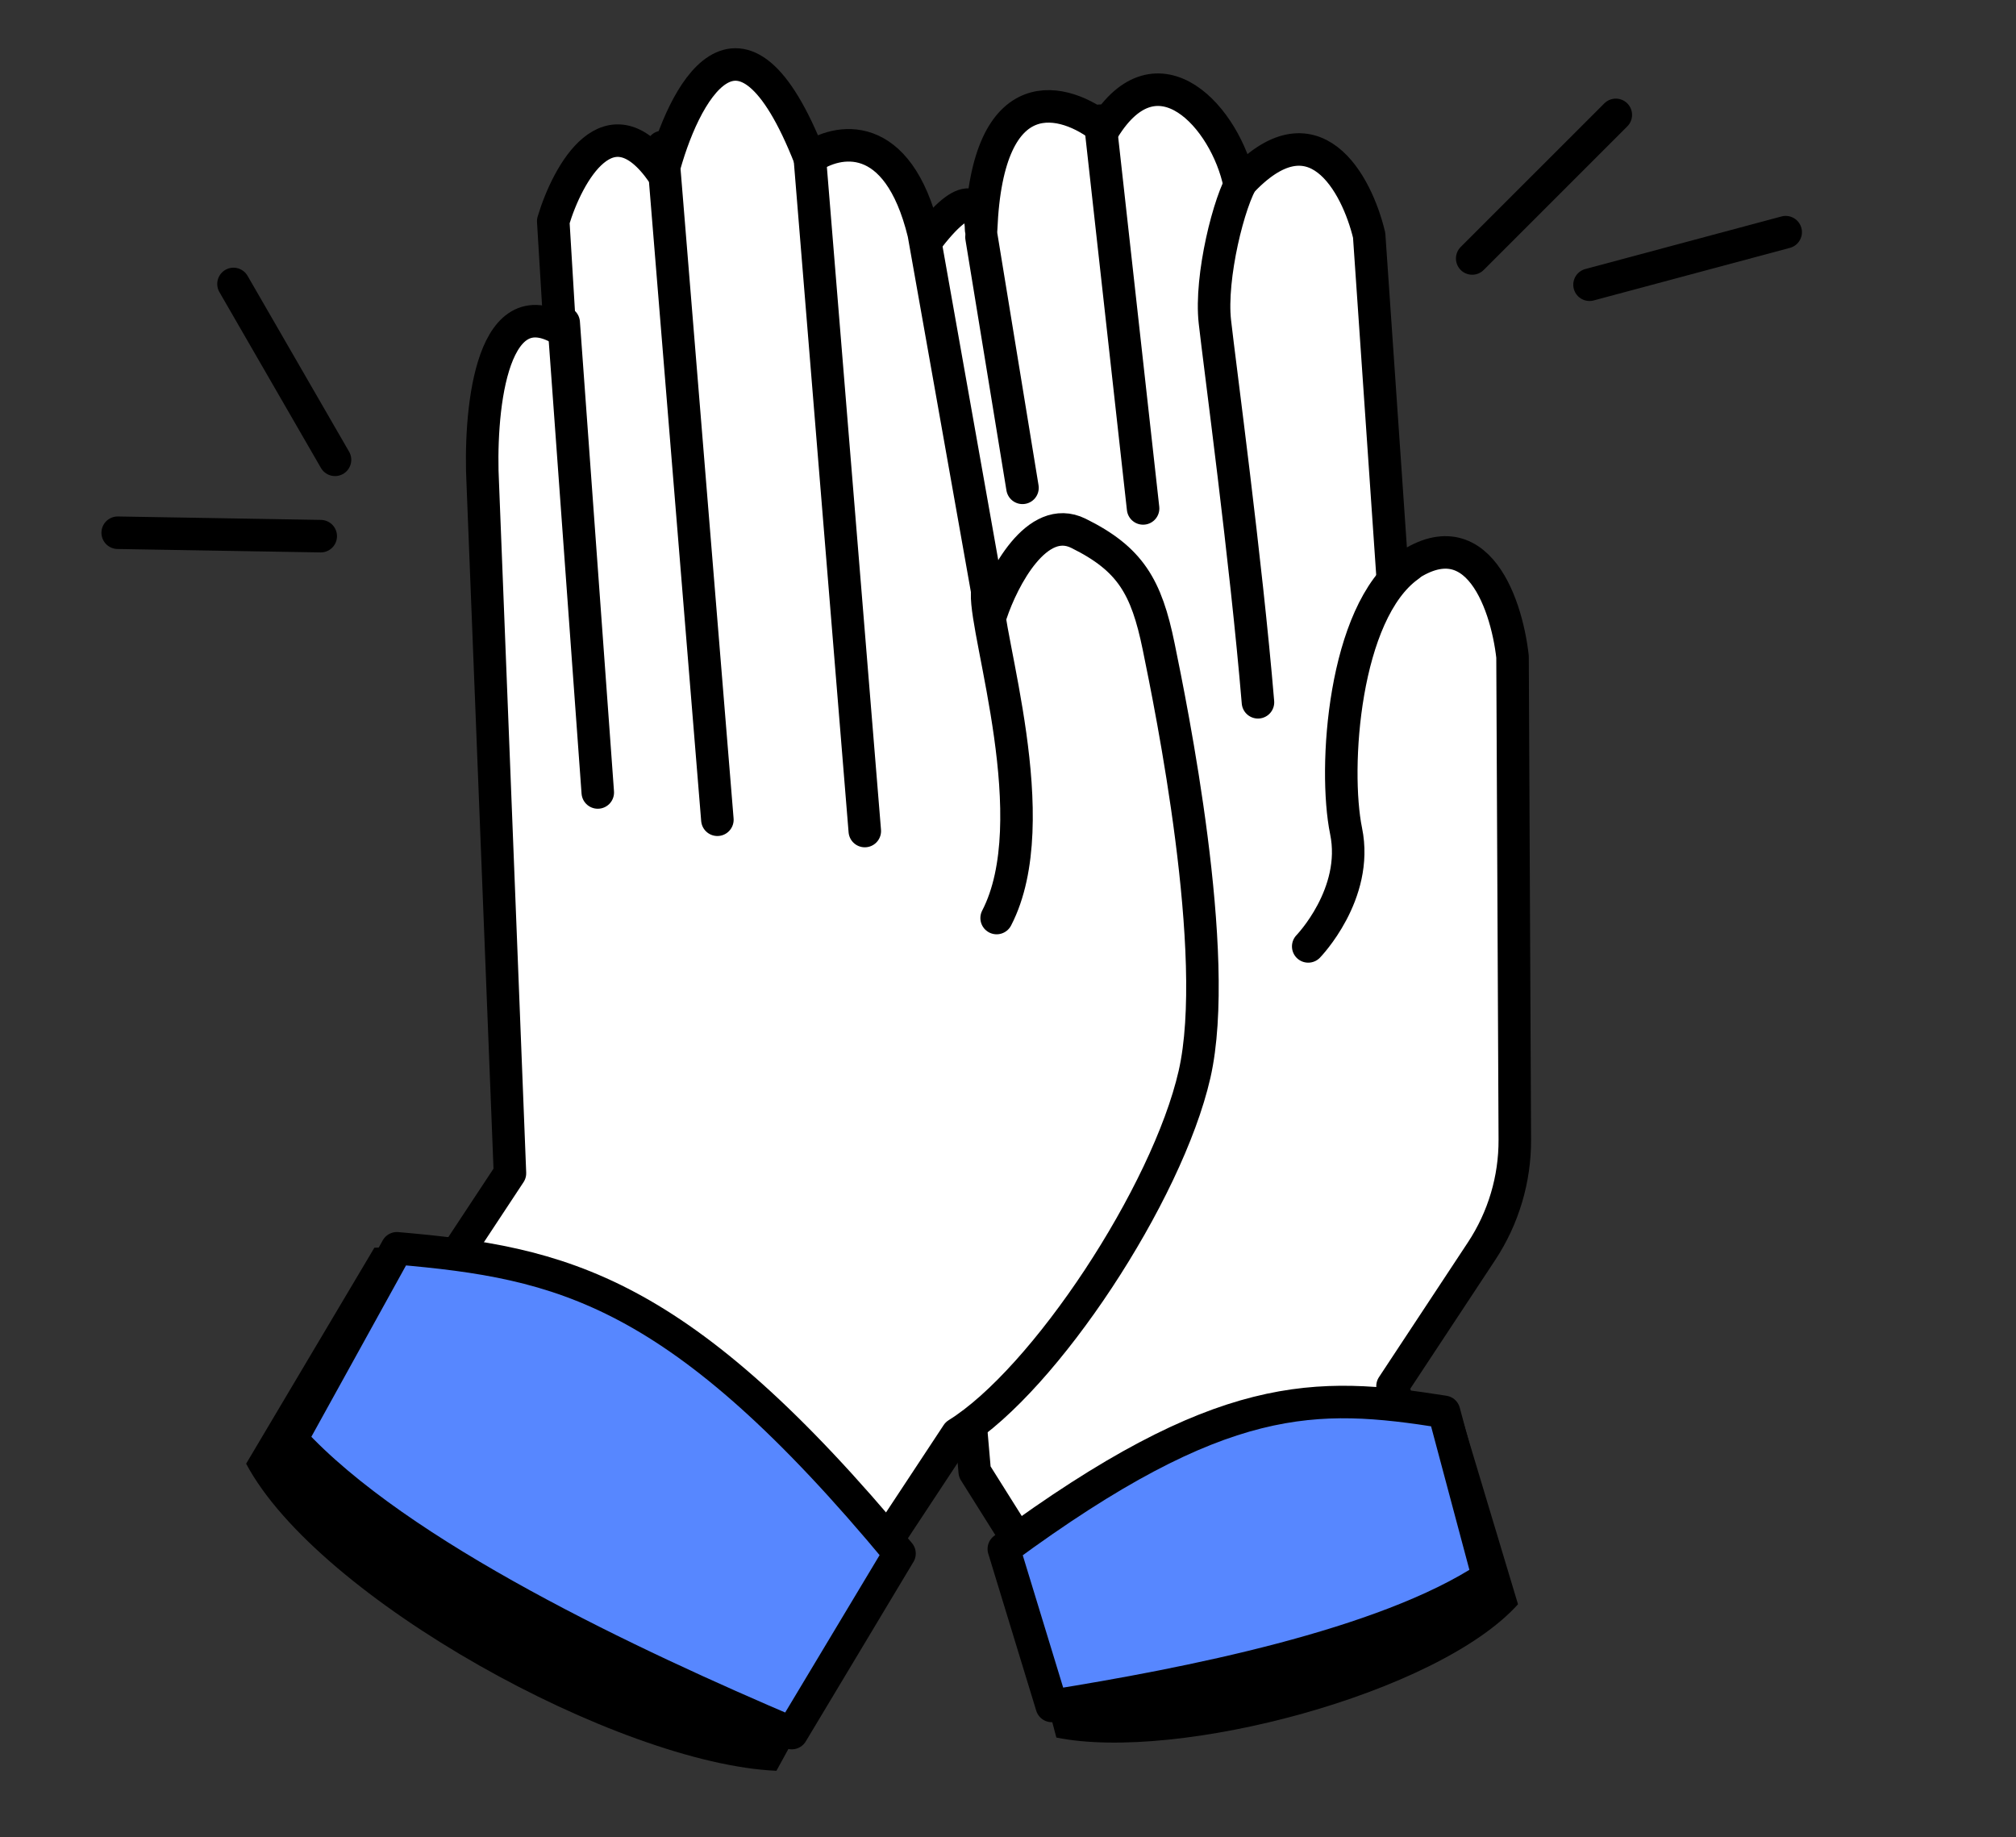
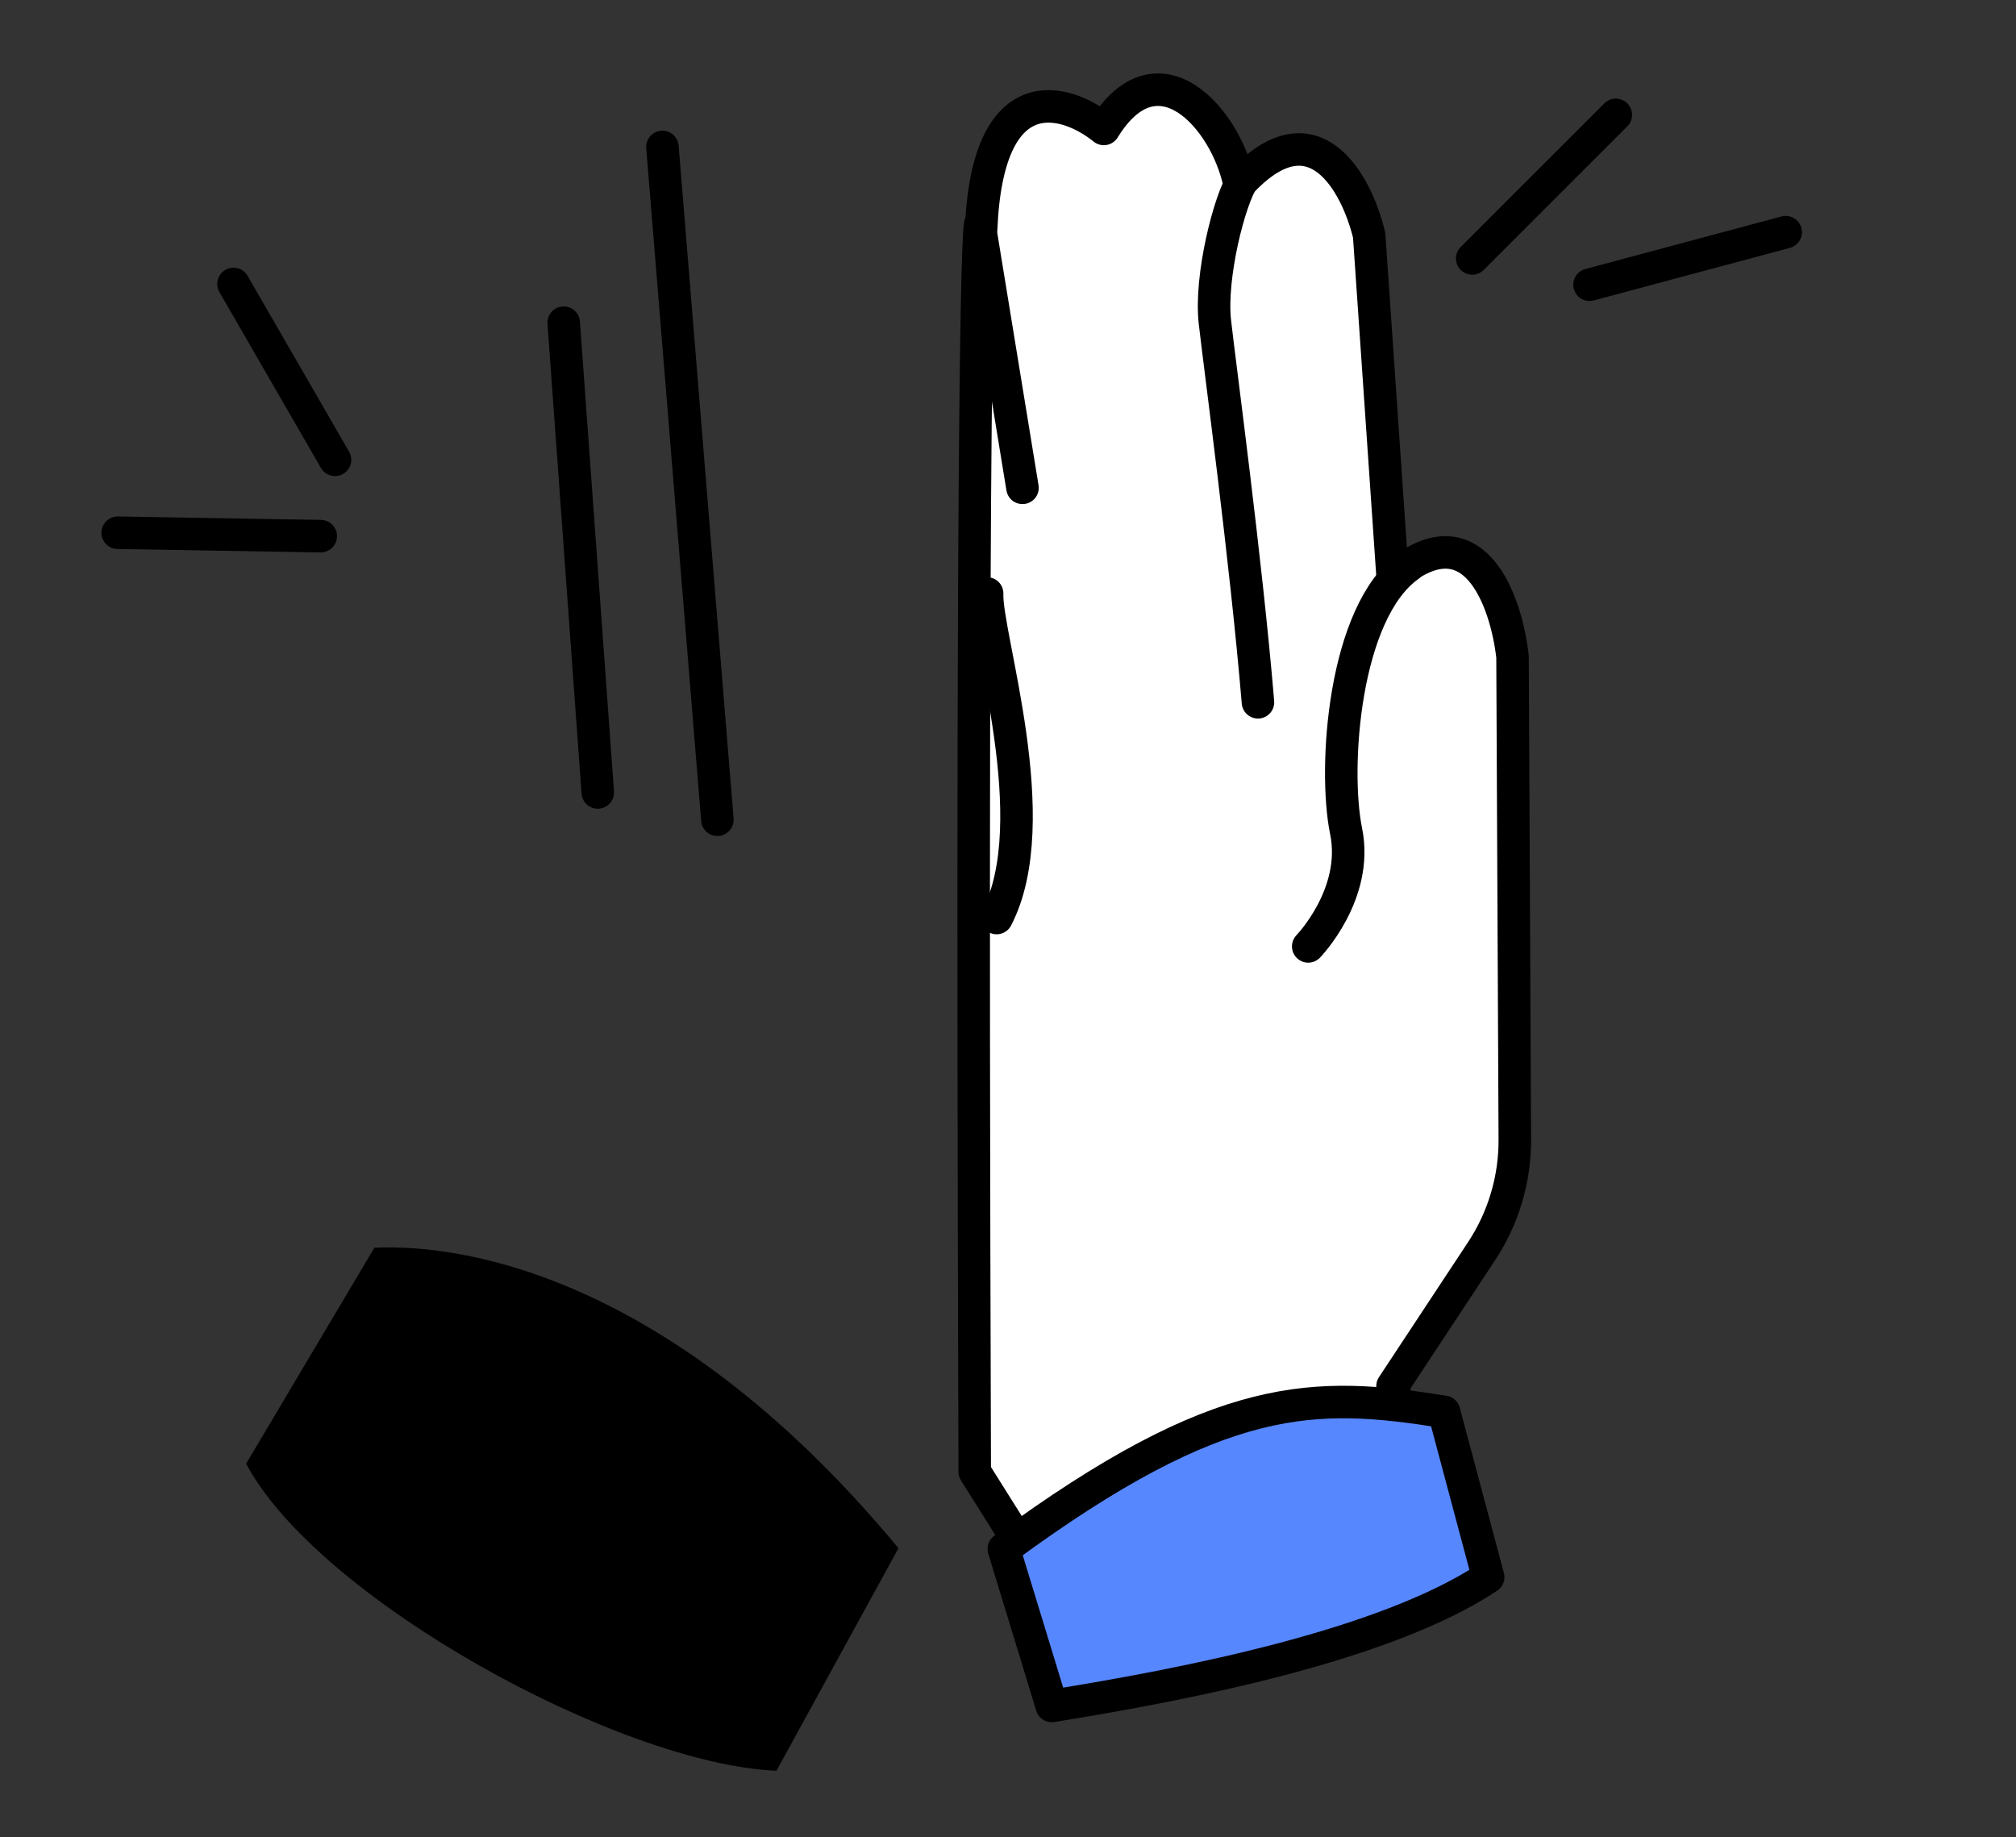
<svg xmlns="http://www.w3.org/2000/svg" width="124" height="113" viewBox="0 0 124 113" fill="none">
  <rect x="0" y="0" width="124" height="113" fill="#333333" stroke="none" />
-   <path d="M62.793 95.041L59.954 90.523C57.842 66.73 54.322 18.235 57.147 14.596C59.689 11.321 60.328 12.704 60.346 14.116C60.732 4.629 65.514 6.013 67.894 7.931C71.193 2.567 75.402 7.243 76.238 11.322C80.82 6.303 83.465 11.329 84.214 14.469L85.661 35.529C90.638 31.194 92.65 36.966 93.033 40.394L93.173 70.087C93.185 72.528 92.474 74.918 91.129 76.956L85.651 85.257L87.642 91.862C78.968 101.8 68.042 99.916 63.663 97.732L62.793 95.041Z" fill="white" stroke="black" stroke-width="2" stroke-linecap="round" stroke-linejoin="round" />
+   <path d="M62.793 95.041L59.954 90.523C59.689 11.321 60.328 12.704 60.346 14.116C60.732 4.629 65.514 6.013 67.894 7.931C71.193 2.567 75.402 7.243 76.238 11.322C80.82 6.303 83.465 11.329 84.214 14.469L85.661 35.529C90.638 31.194 92.65 36.966 93.033 40.394L93.173 70.087C93.185 72.528 92.474 74.918 91.129 76.956L85.651 85.257L87.642 91.862C78.968 101.8 68.042 99.916 63.663 97.732L62.793 95.041Z" fill="white" stroke="black" stroke-width="2" stroke-linecap="round" stroke-linejoin="round" />
  <path d="M80.466 58.211C80.466 58.211 83.59 54.995 82.796 51.12C82.002 47.245 82.645 37.667 86.649 34.806" stroke="black" stroke-width="2" stroke-linecap="round" stroke-linejoin="round" />
  <path d="M76.492 10.958C75.6 12.309 74.419 17.048 74.725 19.79C75.032 22.532 76.64 34.421 77.375 43.196" stroke="black" stroke-width="2" stroke-linecap="round" stroke-linejoin="round" />
-   <path d="M67.659 7.425L70.309 31.272" stroke="black" stroke-width="2" stroke-linecap="round" stroke-linejoin="round" />
  <path d="M60.369 14.584L62.891 30.005" stroke="black" stroke-width="2" stroke-linecap="round" stroke-linejoin="round" />
-   <path d="M31.366 72.163L26.015 80.271C35.427 81.403 47.63 92.418 52.555 97.784L58.879 88.2C64.252 84.868 71.792 73.441 73.472 66.085C75.153 58.727 72.018 43.432 71.266 39.761C70.514 36.09 69.526 34.38 66.334 32.803C63.78 31.541 61.692 35.56 60.967 37.728L56.816 14.353C55.217 7.795 51.481 8.539 49.812 9.731C45.547 -1.125 41.995 5.808 40.752 10.632C37.496 5.944 34.914 10.659 34.029 13.603L34.428 20.215C30.105 17.786 29.472 25.587 29.696 29.791L31.366 72.163Z" fill="white" stroke="black" stroke-width="2" stroke-linecap="round" stroke-linejoin="round" />
  <path d="M34.672 19.847L36.768 48.743" stroke="black" stroke-width="2" stroke-linecap="round" stroke-linejoin="round" />
  <path d="M40.745 9.037L44.125 50.421" stroke="black" stroke-width="2" stroke-linecap="round" stroke-linejoin="round" />
-   <path d="M49.812 9.731L53.192 51.115" stroke="black" stroke-width="2" stroke-linecap="round" stroke-linejoin="round" />
  <path d="M60.717 36.504C60.607 39.077 64.408 50.474 61.301 56.466" stroke="black" stroke-width="2" stroke-linecap="round" stroke-linejoin="round" />
  <path d="M23.027 76.743L15.139 90.028C19.555 98.338 38.041 108.489 47.756 108.917L55.264 95.226C41.709 78.885 29.027 76.47 23.027 76.743Z" fill="black" />
-   <path d="M24.413 76.779L17.922 88.528C24.489 95.707 38.923 102.427 48.703 106.596L55.327 95.554C41.772 79.212 34.571 77.662 24.413 76.779Z" fill="#5787FF" stroke="black" stroke-width="2" stroke-linecap="round" stroke-linejoin="round" />
-   <path d="M89.882 87.072L93.369 98.674C88.436 104.161 72.447 108.386 64.974 106.872L61.853 95.034C75.261 85.165 85.368 85.728 89.882 87.072Z" fill="black" />
  <path d="M88.82 86.838L91.535 97.007C85.179 101.226 72.924 103.607 64.693 104.928L61.743 95.271C75.151 85.402 80.924 85.587 88.82 86.838Z" fill="#5787FF" stroke="black" stroke-width="2" stroke-linecap="round" stroke-linejoin="round" />
  <path d="M90.552 15.898L99.385 7.066" stroke="black" stroke-width="2" stroke-linecap="round" stroke-linejoin="round" />
  <path d="M19.728 32.978L7.239 32.767" stroke="black" stroke-width="2" stroke-linecap="round" stroke-linejoin="round" />
  <path d="M97.768 17.513L109.834 14.28" stroke="black" stroke-width="2" stroke-linecap="round" stroke-linejoin="round" />
  <path d="M20.606 28.282L14.361 17.465" stroke="black" stroke-width="2" stroke-linecap="round" stroke-linejoin="round" />
</svg>